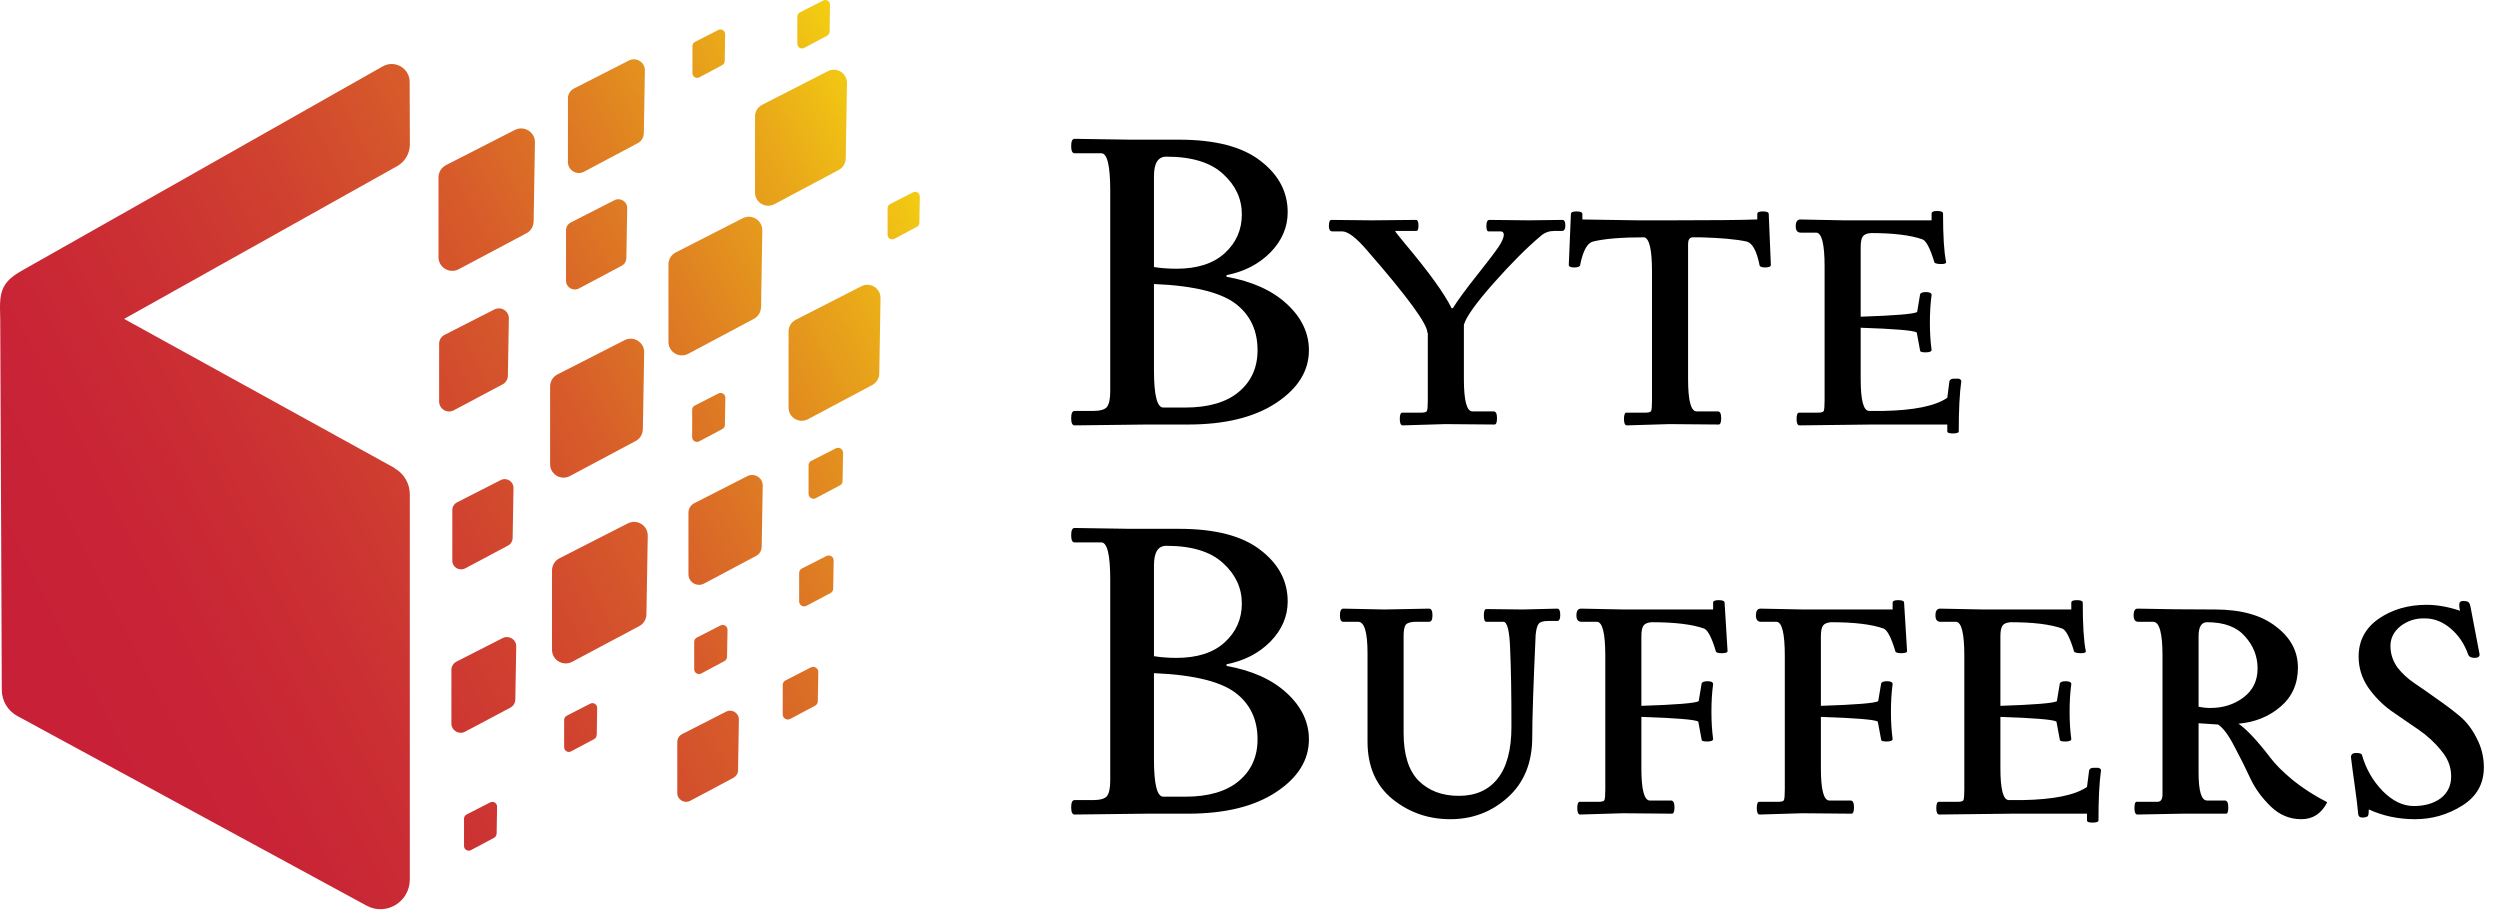
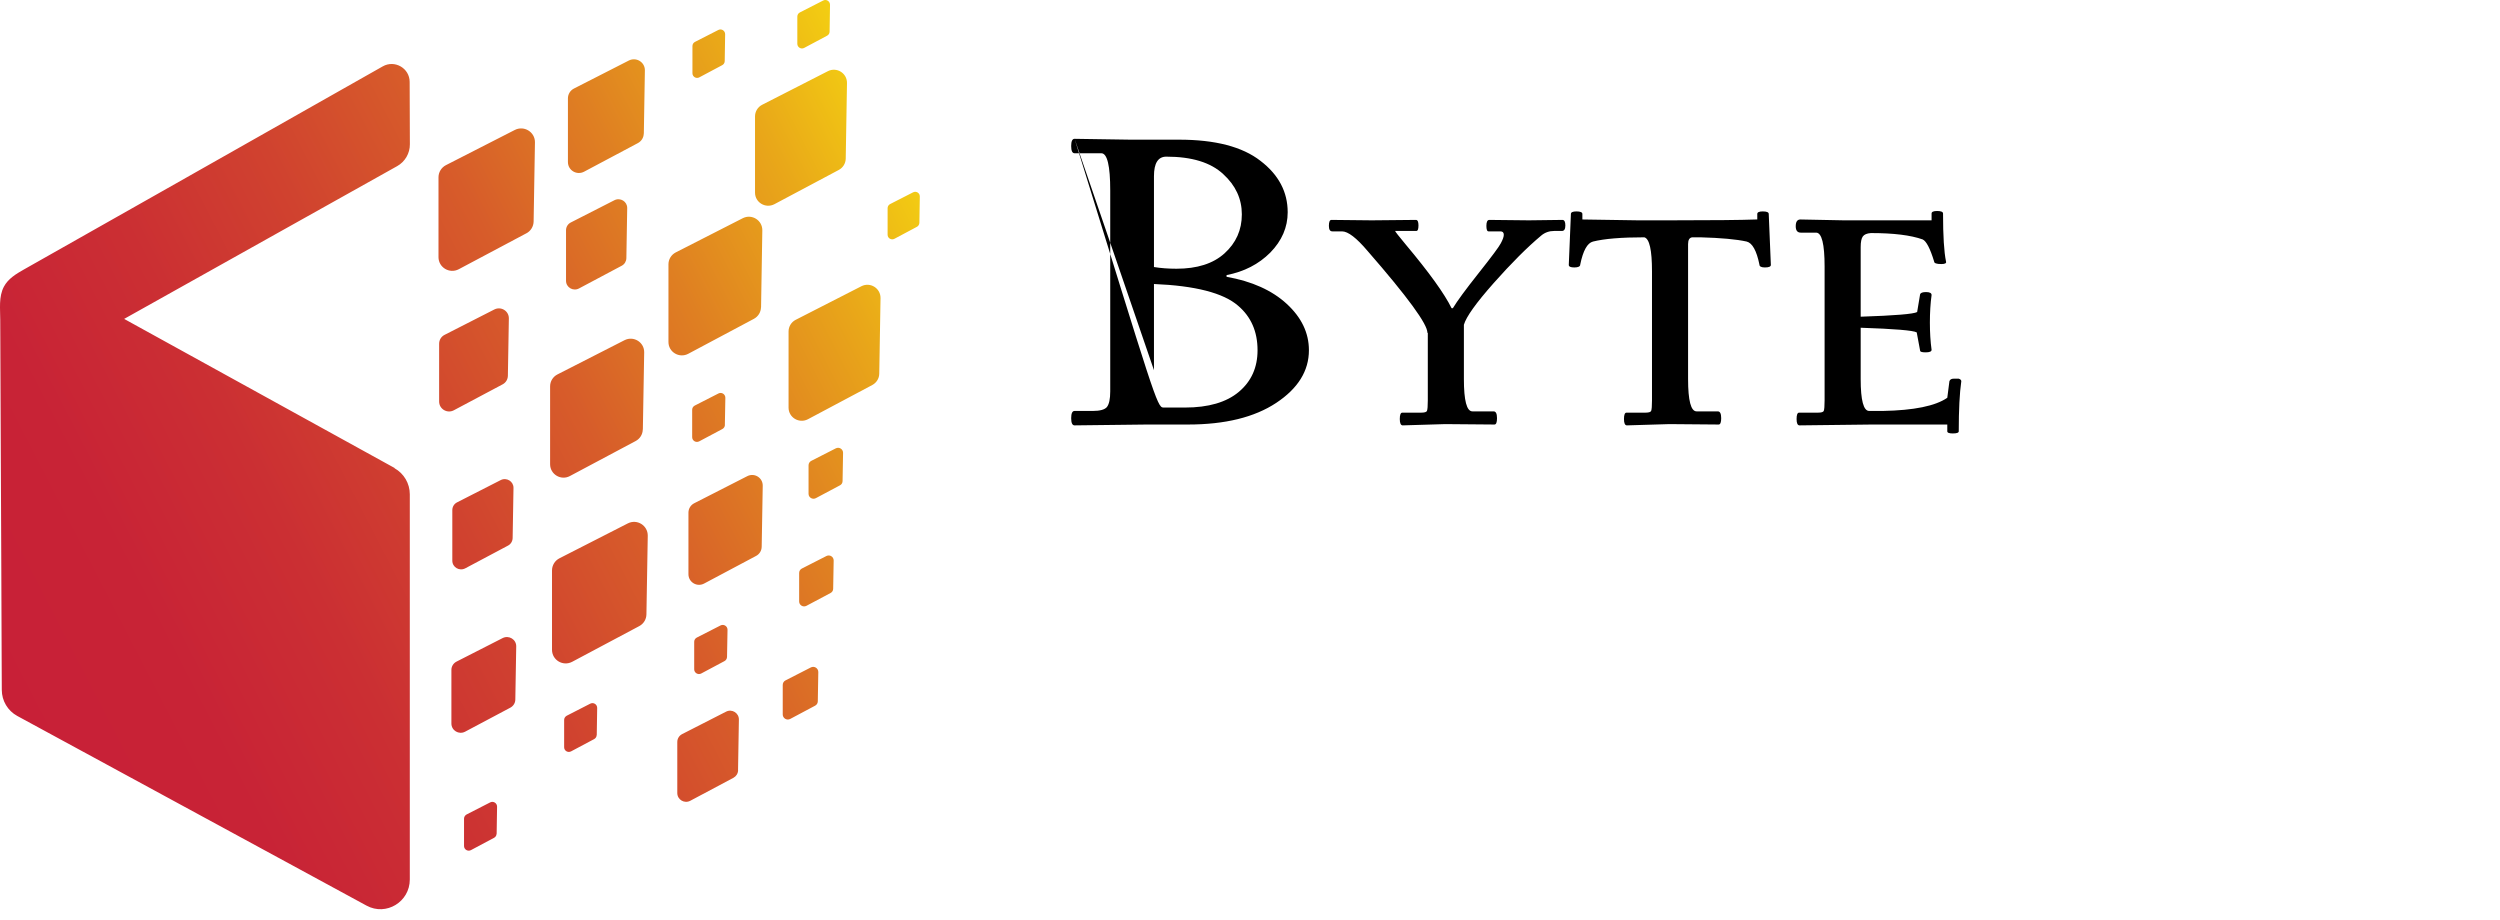
<svg xmlns="http://www.w3.org/2000/svg" width="212" height="78" viewBox="0 0 212 78" fill="none">
  <path d="M44.627 19.789L38.904 22.83C38.124 23.244 37.184 22.682 37.184 21.807V15.038C37.184 14.6 37.428 14.203 37.821 14.002L43.657 11.02C44.442 10.618 45.376 11.198 45.364 12.073L45.251 18.783C45.245 19.203 45.007 19.594 44.632 19.789H44.627ZM54.597 11.328L54.686 5.973C54.698 5.269 53.954 4.813 53.324 5.133L48.666 7.511C48.356 7.671 48.16 7.991 48.16 8.34V13.742C48.16 14.446 48.91 14.89 49.534 14.558L54.097 12.132C54.395 11.973 54.585 11.665 54.591 11.328H54.597ZM53.116 21.901L53.187 17.647C53.199 17.091 52.604 16.724 52.104 16.978L48.404 18.866C48.154 18.99 47.999 19.245 47.999 19.523V23.812C47.999 24.369 48.594 24.724 49.094 24.463L52.723 22.534C52.961 22.41 53.11 22.162 53.116 21.895V21.901ZM43.472 45.634L43.544 41.38C43.556 40.824 42.961 40.457 42.461 40.711L38.761 42.599C38.511 42.723 38.356 42.977 38.356 43.256V47.545C38.356 48.102 38.951 48.457 39.451 48.196L43.08 46.267C43.318 46.143 43.466 45.895 43.472 45.628V45.634ZM43.699 59.326L43.776 54.817C43.788 54.226 43.157 53.841 42.628 54.107L38.707 56.107C38.446 56.243 38.279 56.51 38.279 56.805V61.355C38.279 61.947 38.91 62.326 39.439 62.048L43.282 60.007C43.532 59.87 43.693 59.616 43.699 59.332V59.326ZM43.068 31.86L43.151 27.008C43.163 26.369 42.485 25.954 41.92 26.244L37.696 28.398C37.416 28.54 37.238 28.83 37.238 29.15V34.049C37.238 34.688 37.922 35.09 38.481 34.794L42.622 32.593C42.895 32.451 43.062 32.173 43.068 31.866V31.86ZM54.817 52.096L54.93 45.433C54.942 44.557 54.02 43.983 53.235 44.386L47.44 47.344C47.054 47.539 46.81 47.942 46.81 48.374V55.101C46.81 55.977 47.744 56.533 48.523 56.119L54.204 53.096C54.579 52.9 54.811 52.516 54.817 52.096ZM54.514 36.422L54.627 29.877C54.639 29.019 53.728 28.457 52.961 28.848L47.268 31.753C46.887 31.948 46.649 32.339 46.649 32.765V39.368C46.649 40.226 47.571 40.776 48.327 40.368L53.907 37.398C54.27 37.203 54.502 36.83 54.508 36.416L54.514 36.422ZM61.468 36.037L61.51 33.729C61.51 33.428 61.194 33.226 60.921 33.368L58.916 34.392C58.779 34.463 58.696 34.599 58.696 34.747V37.072C58.696 37.374 59.017 37.569 59.291 37.427L61.26 36.38C61.391 36.309 61.468 36.179 61.474 36.031L61.468 36.037ZM74.561 31.682L74.669 25.28C74.68 24.44 73.794 23.889 73.044 24.274L67.476 27.12C67.102 27.309 66.87 27.694 66.87 28.108V34.569C66.87 35.41 67.768 35.942 68.511 35.552L73.973 32.647C74.329 32.457 74.556 32.09 74.561 31.688V31.682ZM71.718 13.446L71.825 7.044C71.837 6.204 70.951 5.653 70.201 6.038L64.633 8.884C64.258 9.073 64.026 9.458 64.026 9.872V16.334C64.026 17.174 64.924 17.706 65.668 17.316L71.129 14.411C71.486 14.221 71.712 13.854 71.718 13.452V13.446ZM64.538 26.067L64.645 19.535C64.656 18.677 63.752 18.114 62.985 18.505L57.304 21.404C56.923 21.6 56.685 21.99 56.685 22.41V29.002C56.685 29.86 57.601 30.404 58.363 30.002L63.931 27.037C64.294 26.842 64.526 26.469 64.532 26.055L64.538 26.067ZM64.591 46.362L64.68 41.191C64.692 40.51 63.972 40.066 63.366 40.38L58.868 42.676C58.565 42.83 58.38 43.137 58.38 43.474V48.693C58.38 49.374 59.106 49.806 59.707 49.486L64.115 47.143C64.407 46.989 64.585 46.693 64.591 46.368V46.362ZM62.586 65.314L62.658 61.024C62.67 60.462 62.069 60.089 61.569 60.35L57.839 62.255C57.589 62.385 57.434 62.639 57.434 62.918V67.249C57.434 67.811 58.035 68.172 58.535 67.906L62.194 65.959C62.432 65.829 62.586 65.586 62.592 65.314H62.586ZM61.652 55.723L61.694 53.403C61.694 53.101 61.379 52.9 61.105 53.036L59.088 54.066C58.952 54.137 58.868 54.273 58.868 54.421V56.758C58.868 57.06 59.195 57.255 59.463 57.113L61.438 56.06C61.569 55.989 61.646 55.859 61.652 55.711V55.723ZM69.35 59.468L69.392 56.989C69.392 56.663 69.053 56.45 68.761 56.598L66.608 57.699C66.465 57.77 66.376 57.918 66.376 58.084V60.586C66.376 60.912 66.727 61.119 67.012 60.965L69.124 59.841C69.261 59.77 69.35 59.622 69.35 59.468ZM50.605 62.326L50.641 60.03C50.641 59.728 50.326 59.533 50.058 59.669L48.059 60.693C47.928 60.764 47.839 60.9 47.839 61.048V63.367C47.839 63.669 48.16 63.858 48.428 63.716L50.385 62.675C50.516 62.604 50.593 62.474 50.599 62.332L50.605 62.326ZM42.116 70.698L42.152 68.403C42.152 68.101 41.836 67.906 41.569 68.042L39.57 69.065C39.439 69.136 39.35 69.272 39.35 69.42V71.74C39.35 72.041 39.671 72.231 39.939 72.089L41.896 71.047C42.027 70.977 42.104 70.846 42.11 70.704L42.116 70.698ZM70.653 49.93L70.695 47.528C70.695 47.214 70.368 47.007 70.082 47.149L67.994 48.214C67.857 48.285 67.768 48.427 67.768 48.587V51.007C67.768 51.32 68.107 51.522 68.386 51.374L70.433 50.285C70.57 50.214 70.653 50.078 70.653 49.924V49.93ZM71.45 40.8L71.492 38.398C71.492 38.084 71.165 37.877 70.879 38.019L68.791 39.084C68.654 39.155 68.565 39.297 68.565 39.457V41.877C68.565 42.191 68.904 42.392 69.184 42.244L71.23 41.155C71.367 41.084 71.45 40.948 71.45 40.794V40.8ZM61.456 5.186L61.492 2.902C61.492 2.6 61.176 2.405 60.915 2.541L58.934 3.553C58.803 3.618 58.719 3.754 58.719 3.908V6.21C58.719 6.511 59.041 6.701 59.303 6.559L61.248 5.523C61.373 5.458 61.456 5.322 61.456 5.18V5.186ZM70.35 2.689L70.385 0.405C70.385 0.103 70.07 -0.092 69.808 0.044L67.827 1.056C67.696 1.121 67.613 1.257 67.613 1.411V3.713C67.613 4.014 67.934 4.204 68.196 4.062L70.141 3.026C70.266 2.961 70.35 2.825 70.35 2.683V2.689ZM77.964 18.895L78 16.659C78 16.363 77.697 16.174 77.429 16.31L75.484 17.304C75.353 17.369 75.269 17.505 75.269 17.647V19.907C75.269 20.203 75.585 20.387 75.847 20.25L77.756 19.233C77.881 19.168 77.958 19.038 77.964 18.895ZM33.466 39.688L10.527 27.043L33.675 14.091C34.347 13.718 34.763 13.002 34.757 12.233L34.739 6.949C34.739 5.784 33.472 5.05 32.455 5.63L29.433 7.34L22.14 11.47C19.165 13.156 16.191 14.836 13.216 16.523C10.575 18.014 7.939 19.511 5.298 21.002C4.203 21.623 3.109 22.239 2.014 22.86C1.366 23.227 0.688 23.635 0.331 24.309C-0.121 25.162 0.021 26.203 0.021 27.126L0.033 30.043C0.045 32.895 0.057 35.741 0.069 38.593C0.081 41.8 0.099 45.007 0.111 48.214C0.123 50.758 0.134 53.303 0.14 55.853C0.14 56.734 0.146 57.616 0.152 58.504C0.152 59.427 0.658 60.273 1.461 60.711L31.087 76.799C32.74 77.698 34.751 76.485 34.751 74.58V41.918C34.751 40.995 34.252 40.149 33.454 39.705L33.466 39.688Z" fill="url(#paint0_linear_23_18)" />
-   <path d="M91.124 11.772L95.84 11.844H99.98C103.052 11.844 105.356 12.444 106.892 13.644C108.428 14.82 109.196 16.272 109.196 18C109.196 19.272 108.704 20.412 107.72 21.42C106.736 22.404 105.5 23.04 104.012 23.328V23.472C106.172 23.856 107.876 24.624 109.124 25.776C110.372 26.928 110.996 28.236 110.996 29.7C110.996 31.452 110.072 32.94 108.224 34.164C106.376 35.388 103.88 36 100.736 36H97.244L91.124 36.072C90.932 36.072 90.836 35.868 90.836 35.46C90.836 35.052 90.932 34.848 91.124 34.848H92.672C93.272 34.848 93.668 34.74 93.86 34.524C94.052 34.284 94.148 33.84 94.148 33.192V16.164C94.148 14.052 93.896 12.996 93.392 12.996H91.124C90.932 12.996 90.836 12.792 90.836 12.384C90.836 11.976 90.932 11.772 91.124 11.772ZM97.856 31.392C97.856 33.504 98.12 34.56 98.648 34.56H100.484C102.476 34.56 104 34.116 105.056 33.228C106.112 32.34 106.64 31.164 106.64 29.7C106.64 28.116 106.088 26.856 104.984 25.92C103.736 24.84 101.36 24.228 97.856 24.084V31.392ZM97.856 14.94V22.644C98.432 22.74 99.068 22.788 99.764 22.788C101.516 22.788 102.872 22.356 103.832 21.492C104.816 20.604 105.308 19.5 105.308 18.18C105.308 16.86 104.78 15.72 103.724 14.76C102.668 13.776 101.06 13.284 98.9 13.284C98.204 13.284 97.856 13.836 97.856 14.94ZM122.554 35.964L118.954 36.072C118.786 36.072 118.702 35.892 118.702 35.532C118.702 35.172 118.774 34.992 118.918 34.992H120.538C120.802 34.992 120.958 34.944 121.006 34.848C121.054 34.728 121.078 34.428 121.078 33.948V28.224H121.042C121.066 27.504 119.374 25.188 115.966 21.276C115.03 20.172 114.31 19.62 113.806 19.62H112.978C112.786 19.62 112.69 19.464 112.69 19.152C112.69 18.816 112.762 18.648 112.906 18.648L116.326 18.684L120.07 18.648C120.214 18.648 120.286 18.804 120.286 19.116C120.286 19.428 120.226 19.584 120.106 19.584H118.306C118.306 19.632 118.606 20.016 119.206 20.736C121.198 23.112 122.494 24.912 123.094 26.136H123.202C123.562 25.536 124.294 24.54 125.398 23.148C126.502 21.756 127.126 20.916 127.27 20.628C127.438 20.316 127.522 20.076 127.522 19.908C127.522 19.716 127.426 19.62 127.234 19.62H126.226C126.106 19.62 126.046 19.464 126.046 19.152C126.046 18.816 126.13 18.648 126.298 18.648L129.646 18.684L132.49 18.648C132.658 18.648 132.742 18.804 132.742 19.116C132.742 19.428 132.646 19.584 132.454 19.584H131.806C131.374 19.584 131.002 19.716 130.69 19.98C129.514 20.964 128.17 22.308 126.658 24.012C125.17 25.692 124.33 26.868 124.138 27.54V32.148C124.138 33.972 124.378 34.884 124.858 34.884H126.658C126.85 34.884 126.946 35.076 126.946 35.46C126.946 35.82 126.874 36 126.73 36L122.554 35.964ZM150.169 22.464C150.169 22.608 150.001 22.68 149.665 22.68C149.353 22.68 149.197 22.596 149.197 22.428C148.957 21.252 148.597 20.604 148.117 20.484C147.253 20.292 145.945 20.172 144.193 20.124H143.509C143.269 20.148 143.149 20.34 143.149 20.7V32.148C143.149 33.972 143.389 34.884 143.869 34.884H145.669C145.861 34.884 145.957 35.076 145.957 35.46C145.957 35.82 145.885 36 145.741 36L141.565 35.964L137.965 36.072C137.797 36.072 137.713 35.892 137.713 35.532C137.713 35.172 137.785 34.992 137.929 34.992H139.549C139.813 34.992 139.969 34.944 140.017 34.848C140.065 34.728 140.089 34.428 140.089 33.948V23.004C140.089 21.204 139.873 20.244 139.441 20.124C137.497 20.124 136.045 20.244 135.085 20.484C134.605 20.604 134.245 21.252 134.005 22.428C134.005 22.596 133.837 22.68 133.501 22.68C133.189 22.68 133.033 22.608 133.033 22.464L133.213 18.144C133.213 18 133.369 17.928 133.681 17.928C134.017 17.928 134.185 18 134.185 18.144V18.612C134.185 18.612 135.757 18.636 138.901 18.684H141.565C145.213 18.684 147.661 18.66 148.909 18.612H149.017V18.144C149.017 18 149.173 17.928 149.485 17.928C149.821 17.928 149.989 18 149.989 18.144L150.169 22.464ZM152.674 18.612L156.346 18.684H163.798V18.108C163.798 17.964 163.954 17.892 164.266 17.892C164.602 17.892 164.77 17.964 164.77 18.108C164.77 20.004 164.854 21.36 165.022 22.176C165.07 22.32 164.938 22.392 164.626 22.392C164.218 22.392 164.014 22.32 164.014 22.176C163.678 21.072 163.354 20.448 163.042 20.304C162.034 19.944 160.57 19.764 158.65 19.764C158.314 19.788 158.086 19.884 157.966 20.052C157.846 20.22 157.786 20.52 157.786 20.952V26.856C160.69 26.76 162.286 26.628 162.574 26.46L162.826 24.948C162.874 24.828 163.042 24.768 163.33 24.768C163.642 24.768 163.798 24.852 163.798 25.02C163.702 25.716 163.654 26.496 163.654 27.36C163.654 28.2 163.702 28.968 163.798 29.664C163.798 29.808 163.63 29.88 163.294 29.88C162.982 29.88 162.826 29.832 162.826 29.736L162.538 28.188C162.25 28.02 160.666 27.888 157.786 27.792V32.148C157.786 33.948 158.026 34.848 158.506 34.848H159.658C162.298 34.8 164.122 34.428 165.13 33.732L165.31 32.328C165.358 32.184 165.478 32.112 165.67 32.112C165.886 32.112 166.03 32.112 166.102 32.112C166.246 32.16 166.318 32.232 166.318 32.328C166.174 33.336 166.102 34.752 166.102 36.576C166.102 36.696 165.934 36.756 165.598 36.756C165.286 36.756 165.13 36.696 165.13 36.576V36H158.722L152.602 36.072C152.434 36.072 152.35 35.892 152.35 35.532C152.35 35.172 152.422 34.992 152.566 34.992H154.186C154.45 34.992 154.606 34.944 154.654 34.848C154.702 34.728 154.726 34.428 154.726 33.948V22.608C154.726 20.688 154.486 19.728 154.006 19.728H152.71C152.422 19.728 152.278 19.548 152.278 19.188C152.278 18.804 152.41 18.612 152.674 18.612Z" fill="black" />
-   <path d="M91.124 44.772L95.84 44.844H99.98C103.052 44.844 105.356 45.444 106.892 46.644C108.428 47.82 109.196 49.272 109.196 51C109.196 52.272 108.704 53.412 107.72 54.42C106.736 55.404 105.5 56.04 104.012 56.328V56.472C106.172 56.856 107.876 57.624 109.124 58.776C110.372 59.928 110.996 61.236 110.996 62.7C110.996 64.452 110.072 65.94 108.224 67.164C106.376 68.388 103.88 69 100.736 69H97.244L91.124 69.072C90.932 69.072 90.836 68.868 90.836 68.46C90.836 68.052 90.932 67.848 91.124 67.848H92.672C93.272 67.848 93.668 67.74 93.86 67.524C94.052 67.284 94.148 66.84 94.148 66.192V49.164C94.148 47.052 93.896 45.996 93.392 45.996H91.124C90.932 45.996 90.836 45.792 90.836 45.384C90.836 44.976 90.932 44.772 91.124 44.772ZM97.856 64.392C97.856 66.504 98.12 67.56 98.648 67.56H100.484C102.476 67.56 104 67.116 105.056 66.228C106.112 65.34 106.64 64.164 106.64 62.7C106.64 61.116 106.088 59.856 104.984 58.92C103.736 57.84 101.36 57.228 97.856 57.084V64.392ZM97.856 47.94V55.644C98.432 55.74 99.068 55.788 99.764 55.788C101.516 55.788 102.872 55.356 103.832 54.492C104.816 53.604 105.308 52.5 105.308 51.18C105.308 49.86 104.78 48.72 103.724 47.76C102.668 46.776 101.06 46.284 98.9 46.284C98.204 46.284 97.856 46.836 97.856 47.94ZM129.106 51.684L132.058 51.612C132.226 51.612 132.31 51.792 132.31 52.152C132.31 52.488 132.226 52.656 132.058 52.656H131.302C130.87 52.656 130.594 52.74 130.474 52.908C130.354 53.052 130.27 53.364 130.222 53.844C130.03 58.068 129.934 60.96 129.934 62.52C129.934 64.68 129.238 66.384 127.846 67.632C126.478 68.856 124.858 69.468 122.986 69.468C121.114 69.468 119.47 68.892 118.054 67.74C116.662 66.588 115.966 64.968 115.966 62.88V55.392C115.966 53.616 115.702 52.728 115.174 52.728H113.914C113.722 52.728 113.626 52.548 113.626 52.188C113.626 51.804 113.722 51.612 113.914 51.612L117.406 51.684L121.186 51.612C121.378 51.612 121.474 51.804 121.474 52.188C121.474 52.548 121.378 52.728 121.186 52.728H120.07C119.638 52.728 119.35 52.812 119.206 52.98C119.086 53.148 119.026 53.46 119.026 53.916V62.16C119.026 63.984 119.446 65.328 120.286 66.192C121.15 67.056 122.29 67.488 123.706 67.488C125.122 67.488 126.214 67.008 126.982 66.048C127.774 65.064 128.17 63.588 128.17 61.62C128.17 58.836 128.134 56.664 128.062 55.104C128.014 53.52 127.822 52.728 127.486 52.728H126.046C125.902 52.728 125.83 52.548 125.83 52.188C125.83 51.828 125.902 51.648 126.046 51.648L129.106 51.684ZM146.497 55.212C146.497 55.332 146.329 55.392 145.993 55.392C145.657 55.392 145.489 55.32 145.489 55.176C145.153 54.072 144.829 53.448 144.517 53.304C143.509 52.944 142.021 52.764 140.053 52.764C139.717 52.788 139.489 52.884 139.369 53.052C139.249 53.22 139.189 53.52 139.189 53.952V59.856C142.141 59.76 143.761 59.628 144.049 59.46L144.301 57.948C144.349 57.828 144.517 57.768 144.805 57.768C145.117 57.768 145.273 57.852 145.273 58.02C145.177 58.716 145.129 59.496 145.129 60.36C145.129 61.2 145.177 61.968 145.273 62.664C145.273 62.808 145.105 62.88 144.769 62.88C144.457 62.88 144.301 62.832 144.301 62.736L144.013 61.188C143.725 61.02 142.117 60.888 139.189 60.792V65.148C139.189 66.972 139.429 67.884 139.909 67.884H141.709C141.901 67.884 141.997 68.076 141.997 68.46C141.997 68.82 141.925 69 141.781 69L137.604 68.964L134.005 69.072C133.837 69.072 133.753 68.892 133.753 68.532C133.753 68.172 133.825 67.992 133.969 67.992H135.589C135.853 67.992 136.009 67.944 136.057 67.848C136.105 67.728 136.129 67.428 136.129 66.948V55.608C136.129 53.688 135.889 52.728 135.409 52.728H134.113C133.825 52.728 133.681 52.548 133.681 52.188C133.681 51.804 133.813 51.612 134.077 51.612L137.749 51.684H145.273V51.108C145.273 50.964 145.429 50.892 145.741 50.892C146.077 50.892 146.245 50.964 146.245 51.108L146.497 55.212ZM161.719 55.212C161.719 55.332 161.551 55.392 161.215 55.392C160.879 55.392 160.711 55.32 160.711 55.176C160.375 54.072 160.051 53.448 159.739 53.304C158.731 52.944 157.243 52.764 155.275 52.764C154.939 52.788 154.711 52.884 154.591 53.052C154.471 53.22 154.411 53.52 154.411 53.952V59.856C157.363 59.76 158.983 59.628 159.271 59.46L159.523 57.948C159.571 57.828 159.739 57.768 160.027 57.768C160.339 57.768 160.495 57.852 160.495 58.02C160.399 58.716 160.351 59.496 160.351 60.36C160.351 61.2 160.399 61.968 160.495 62.664C160.495 62.808 160.327 62.88 159.991 62.88C159.679 62.88 159.523 62.832 159.523 62.736L159.235 61.188C158.947 61.02 157.339 60.888 154.411 60.792V65.148C154.411 66.972 154.651 67.884 155.131 67.884H156.931C157.123 67.884 157.219 68.076 157.219 68.46C157.219 68.82 157.147 69 157.003 69L152.827 68.964L149.227 69.072C149.059 69.072 148.975 68.892 148.975 68.532C148.975 68.172 149.047 67.992 149.191 67.992H150.811C151.075 67.992 151.231 67.944 151.279 67.848C151.327 67.728 151.351 67.428 151.351 66.948V55.608C151.351 53.688 151.111 52.728 150.631 52.728H149.335C149.047 52.728 148.903 52.548 148.903 52.188C148.903 51.804 149.035 51.612 149.299 51.612L152.971 51.684H160.495V51.108C160.495 50.964 160.651 50.892 160.963 50.892C161.299 50.892 161.467 50.964 161.467 51.108L161.719 55.212ZM164.522 51.612L168.194 51.684H175.646V51.108C175.646 50.964 175.802 50.892 176.114 50.892C176.45 50.892 176.618 50.964 176.618 51.108C176.618 53.004 176.702 54.36 176.87 55.176C176.918 55.32 176.786 55.392 176.474 55.392C176.066 55.392 175.862 55.32 175.862 55.176C175.526 54.072 175.202 53.448 174.89 53.304C173.882 52.944 172.418 52.764 170.498 52.764C170.162 52.788 169.934 52.884 169.814 53.052C169.694 53.22 169.634 53.52 169.634 53.952V59.856C172.538 59.76 174.134 59.628 174.422 59.46L174.674 57.948C174.722 57.828 174.89 57.768 175.178 57.768C175.49 57.768 175.646 57.852 175.646 58.02C175.55 58.716 175.502 59.496 175.502 60.36C175.502 61.2 175.55 61.968 175.646 62.664C175.646 62.808 175.478 62.88 175.142 62.88C174.83 62.88 174.674 62.832 174.674 62.736L174.386 61.188C174.098 61.02 172.514 60.888 169.634 60.792V65.148C169.634 66.948 169.874 67.848 170.354 67.848H171.506C174.146 67.8 175.97 67.428 176.978 66.732L177.158 65.328C177.206 65.184 177.326 65.112 177.518 65.112C177.734 65.112 177.878 65.112 177.95 65.112C178.094 65.16 178.166 65.232 178.166 65.328C178.022 66.336 177.95 67.752 177.95 69.576C177.95 69.696 177.782 69.756 177.446 69.756C177.134 69.756 176.978 69.696 176.978 69.576V69H170.57L164.45 69.072C164.282 69.072 164.198 68.892 164.198 68.532C164.198 68.172 164.27 67.992 164.414 67.992H166.034C166.298 67.992 166.454 67.944 166.502 67.848C166.55 67.728 166.574 67.428 166.574 66.948V55.608C166.574 53.688 166.334 52.728 165.854 52.728H164.558C164.27 52.728 164.126 52.548 164.126 52.188C164.126 51.804 164.258 51.612 164.522 51.612ZM185.107 69L181.255 69.072C181.087 69.072 181.003 68.892 181.003 68.532C181.003 68.172 181.063 67.992 181.183 67.992H182.947C183.235 67.992 183.379 67.788 183.379 67.38V55.572C183.379 53.676 183.115 52.728 182.587 52.728H181.327C181.063 52.728 180.931 52.548 180.931 52.188C180.931 51.804 181.039 51.612 181.255 51.612C183.391 51.66 185.575 51.684 187.807 51.684C190.039 51.684 191.767 52.164 192.991 53.124C194.239 54.06 194.863 55.224 194.863 56.616C194.863 57.984 194.371 59.088 193.387 59.928C192.403 60.768 191.215 61.248 189.823 61.368C190.519 61.848 191.419 62.808 192.523 64.248C192.931 64.8 193.567 65.436 194.431 66.156C195.295 66.852 196.267 67.476 197.347 68.028C196.867 68.988 196.135 69.468 195.151 69.468C194.167 69.468 193.303 69.108 192.559 68.388C191.815 67.668 191.239 66.876 190.831 66.012C190.423 65.124 189.967 64.212 189.463 63.276C188.983 62.34 188.527 61.728 188.095 61.44L186.439 61.332V65.508C186.439 67.092 186.679 67.884 187.159 67.884H188.671C188.863 67.884 188.959 68.076 188.959 68.46C188.959 68.82 188.899 69 188.779 69H185.107ZM187.159 52.764C186.679 52.764 186.439 53.16 186.439 53.952V59.928C186.775 60 187.111 60.036 187.447 60.036C188.527 60.036 189.463 59.736 190.255 59.136C191.047 58.536 191.443 57.72 191.443 56.688C191.443 55.656 191.083 54.744 190.363 53.952C189.667 53.16 188.599 52.764 187.159 52.764ZM209.515 51.54L210.271 55.5C210.271 55.692 210.127 55.788 209.839 55.788C209.551 55.788 209.371 55.692 209.299 55.5C208.987 54.612 208.495 53.88 207.823 53.304C207.151 52.728 206.419 52.44 205.627 52.44C204.859 52.416 204.175 52.632 203.575 53.088C202.999 53.544 202.711 54.108 202.711 54.78C202.711 55.428 202.903 56.028 203.287 56.58C203.695 57.108 204.187 57.564 204.763 57.948C205.339 58.332 205.975 58.776 206.671 59.28C207.367 59.76 208.003 60.24 208.579 60.72C209.155 61.2 209.635 61.824 210.019 62.592C210.427 63.36 210.631 64.188 210.631 65.076C210.631 66.468 210.019 67.548 208.795 68.316C207.571 69.084 206.239 69.468 204.799 69.468C203.383 69.468 202.075 69.192 200.875 68.64C200.875 68.928 200.851 69.108 200.803 69.18C200.779 69.252 200.659 69.3 200.443 69.324H200.299C200.107 69.324 199.999 69.228 199.975 69.036C199.927 68.46 199.831 67.668 199.687 66.66C199.543 65.652 199.435 64.836 199.363 64.212C199.363 63.972 199.507 63.852 199.795 63.852C200.107 63.852 200.275 63.912 200.299 64.032C200.635 65.208 201.223 66.228 202.062 67.092C202.903 67.932 203.779 68.352 204.691 68.352C205.603 68.352 206.359 68.136 206.959 67.704C207.559 67.248 207.859 66.624 207.859 65.832C207.859 65.04 207.583 64.32 207.031 63.672C206.503 63 205.855 62.4 205.087 61.872C204.319 61.344 203.551 60.816 202.783 60.288C202.015 59.736 201.355 59.064 200.803 58.272C200.275 57.48 200.011 56.616 200.011 55.68C200.011 54.336 200.575 53.268 201.703 52.476C202.855 51.684 204.211 51.288 205.771 51.288C206.659 51.288 207.607 51.456 208.615 51.792C208.567 51.648 208.543 51.48 208.543 51.288C208.543 51.072 208.651 50.964 208.867 50.964C209.107 50.964 209.263 51 209.335 51.072C209.407 51.12 209.467 51.276 209.515 51.54Z" fill="black" />
+   <path d="M91.124 11.772L95.84 11.844H99.98C103.052 11.844 105.356 12.444 106.892 13.644C108.428 14.82 109.196 16.272 109.196 18C109.196 19.272 108.704 20.412 107.72 21.42C106.736 22.404 105.5 23.04 104.012 23.328V23.472C106.172 23.856 107.876 24.624 109.124 25.776C110.372 26.928 110.996 28.236 110.996 29.7C110.996 31.452 110.072 32.94 108.224 34.164C106.376 35.388 103.88 36 100.736 36H97.244L91.124 36.072C90.932 36.072 90.836 35.868 90.836 35.46C90.836 35.052 90.932 34.848 91.124 34.848H92.672C93.272 34.848 93.668 34.74 93.86 34.524C94.052 34.284 94.148 33.84 94.148 33.192V16.164C94.148 14.052 93.896 12.996 93.392 12.996H91.124C90.932 12.996 90.836 12.792 90.836 12.384C90.836 11.976 90.932 11.772 91.124 11.772ZC97.856 33.504 98.12 34.56 98.648 34.56H100.484C102.476 34.56 104 34.116 105.056 33.228C106.112 32.34 106.64 31.164 106.64 29.7C106.64 28.116 106.088 26.856 104.984 25.92C103.736 24.84 101.36 24.228 97.856 24.084V31.392ZM97.856 14.94V22.644C98.432 22.74 99.068 22.788 99.764 22.788C101.516 22.788 102.872 22.356 103.832 21.492C104.816 20.604 105.308 19.5 105.308 18.18C105.308 16.86 104.78 15.72 103.724 14.76C102.668 13.776 101.06 13.284 98.9 13.284C98.204 13.284 97.856 13.836 97.856 14.94ZM122.554 35.964L118.954 36.072C118.786 36.072 118.702 35.892 118.702 35.532C118.702 35.172 118.774 34.992 118.918 34.992H120.538C120.802 34.992 120.958 34.944 121.006 34.848C121.054 34.728 121.078 34.428 121.078 33.948V28.224H121.042C121.066 27.504 119.374 25.188 115.966 21.276C115.03 20.172 114.31 19.62 113.806 19.62H112.978C112.786 19.62 112.69 19.464 112.69 19.152C112.69 18.816 112.762 18.648 112.906 18.648L116.326 18.684L120.07 18.648C120.214 18.648 120.286 18.804 120.286 19.116C120.286 19.428 120.226 19.584 120.106 19.584H118.306C118.306 19.632 118.606 20.016 119.206 20.736C121.198 23.112 122.494 24.912 123.094 26.136H123.202C123.562 25.536 124.294 24.54 125.398 23.148C126.502 21.756 127.126 20.916 127.27 20.628C127.438 20.316 127.522 20.076 127.522 19.908C127.522 19.716 127.426 19.62 127.234 19.62H126.226C126.106 19.62 126.046 19.464 126.046 19.152C126.046 18.816 126.13 18.648 126.298 18.648L129.646 18.684L132.49 18.648C132.658 18.648 132.742 18.804 132.742 19.116C132.742 19.428 132.646 19.584 132.454 19.584H131.806C131.374 19.584 131.002 19.716 130.69 19.98C129.514 20.964 128.17 22.308 126.658 24.012C125.17 25.692 124.33 26.868 124.138 27.54V32.148C124.138 33.972 124.378 34.884 124.858 34.884H126.658C126.85 34.884 126.946 35.076 126.946 35.46C126.946 35.82 126.874 36 126.73 36L122.554 35.964ZM150.169 22.464C150.169 22.608 150.001 22.68 149.665 22.68C149.353 22.68 149.197 22.596 149.197 22.428C148.957 21.252 148.597 20.604 148.117 20.484C147.253 20.292 145.945 20.172 144.193 20.124H143.509C143.269 20.148 143.149 20.34 143.149 20.7V32.148C143.149 33.972 143.389 34.884 143.869 34.884H145.669C145.861 34.884 145.957 35.076 145.957 35.46C145.957 35.82 145.885 36 145.741 36L141.565 35.964L137.965 36.072C137.797 36.072 137.713 35.892 137.713 35.532C137.713 35.172 137.785 34.992 137.929 34.992H139.549C139.813 34.992 139.969 34.944 140.017 34.848C140.065 34.728 140.089 34.428 140.089 33.948V23.004C140.089 21.204 139.873 20.244 139.441 20.124C137.497 20.124 136.045 20.244 135.085 20.484C134.605 20.604 134.245 21.252 134.005 22.428C134.005 22.596 133.837 22.68 133.501 22.68C133.189 22.68 133.033 22.608 133.033 22.464L133.213 18.144C133.213 18 133.369 17.928 133.681 17.928C134.017 17.928 134.185 18 134.185 18.144V18.612C134.185 18.612 135.757 18.636 138.901 18.684H141.565C145.213 18.684 147.661 18.66 148.909 18.612H149.017V18.144C149.017 18 149.173 17.928 149.485 17.928C149.821 17.928 149.989 18 149.989 18.144L150.169 22.464ZM152.674 18.612L156.346 18.684H163.798V18.108C163.798 17.964 163.954 17.892 164.266 17.892C164.602 17.892 164.77 17.964 164.77 18.108C164.77 20.004 164.854 21.36 165.022 22.176C165.07 22.32 164.938 22.392 164.626 22.392C164.218 22.392 164.014 22.32 164.014 22.176C163.678 21.072 163.354 20.448 163.042 20.304C162.034 19.944 160.57 19.764 158.65 19.764C158.314 19.788 158.086 19.884 157.966 20.052C157.846 20.22 157.786 20.52 157.786 20.952V26.856C160.69 26.76 162.286 26.628 162.574 26.46L162.826 24.948C162.874 24.828 163.042 24.768 163.33 24.768C163.642 24.768 163.798 24.852 163.798 25.02C163.702 25.716 163.654 26.496 163.654 27.36C163.654 28.2 163.702 28.968 163.798 29.664C163.798 29.808 163.63 29.88 163.294 29.88C162.982 29.88 162.826 29.832 162.826 29.736L162.538 28.188C162.25 28.02 160.666 27.888 157.786 27.792V32.148C157.786 33.948 158.026 34.848 158.506 34.848H159.658C162.298 34.8 164.122 34.428 165.13 33.732L165.31 32.328C165.358 32.184 165.478 32.112 165.67 32.112C165.886 32.112 166.03 32.112 166.102 32.112C166.246 32.16 166.318 32.232 166.318 32.328C166.174 33.336 166.102 34.752 166.102 36.576C166.102 36.696 165.934 36.756 165.598 36.756C165.286 36.756 165.13 36.696 165.13 36.576V36H158.722L152.602 36.072C152.434 36.072 152.35 35.892 152.35 35.532C152.35 35.172 152.422 34.992 152.566 34.992H154.186C154.45 34.992 154.606 34.944 154.654 34.848C154.702 34.728 154.726 34.428 154.726 33.948V22.608C154.726 20.688 154.486 19.728 154.006 19.728H152.71C152.422 19.728 152.278 19.548 152.278 19.188C152.278 18.804 152.41 18.612 152.674 18.612Z" fill="black" />
  <defs>
    <linearGradient id="paint0_linear_23_18" x1="80.082" y1="19.085" x2="0.683" y2="60.112" gradientUnits="userSpaceOnUse">
      <stop stop-color="#F3CE12" />
      <stop offset="0.11" stop-color="#E9A819" />
      <stop offset="0.25" stop-color="#DF7F22" />
      <stop offset="0.39" stop-color="#D75C2A" />
      <stop offset="0.54" stop-color="#D0422F" />
      <stop offset="0.69" stop-color="#CB2F33" />
      <stop offset="0.84" stop-color="#C82336" />
      <stop offset="1" stop-color="#C82037" />
    </linearGradient>
  </defs>
</svg>